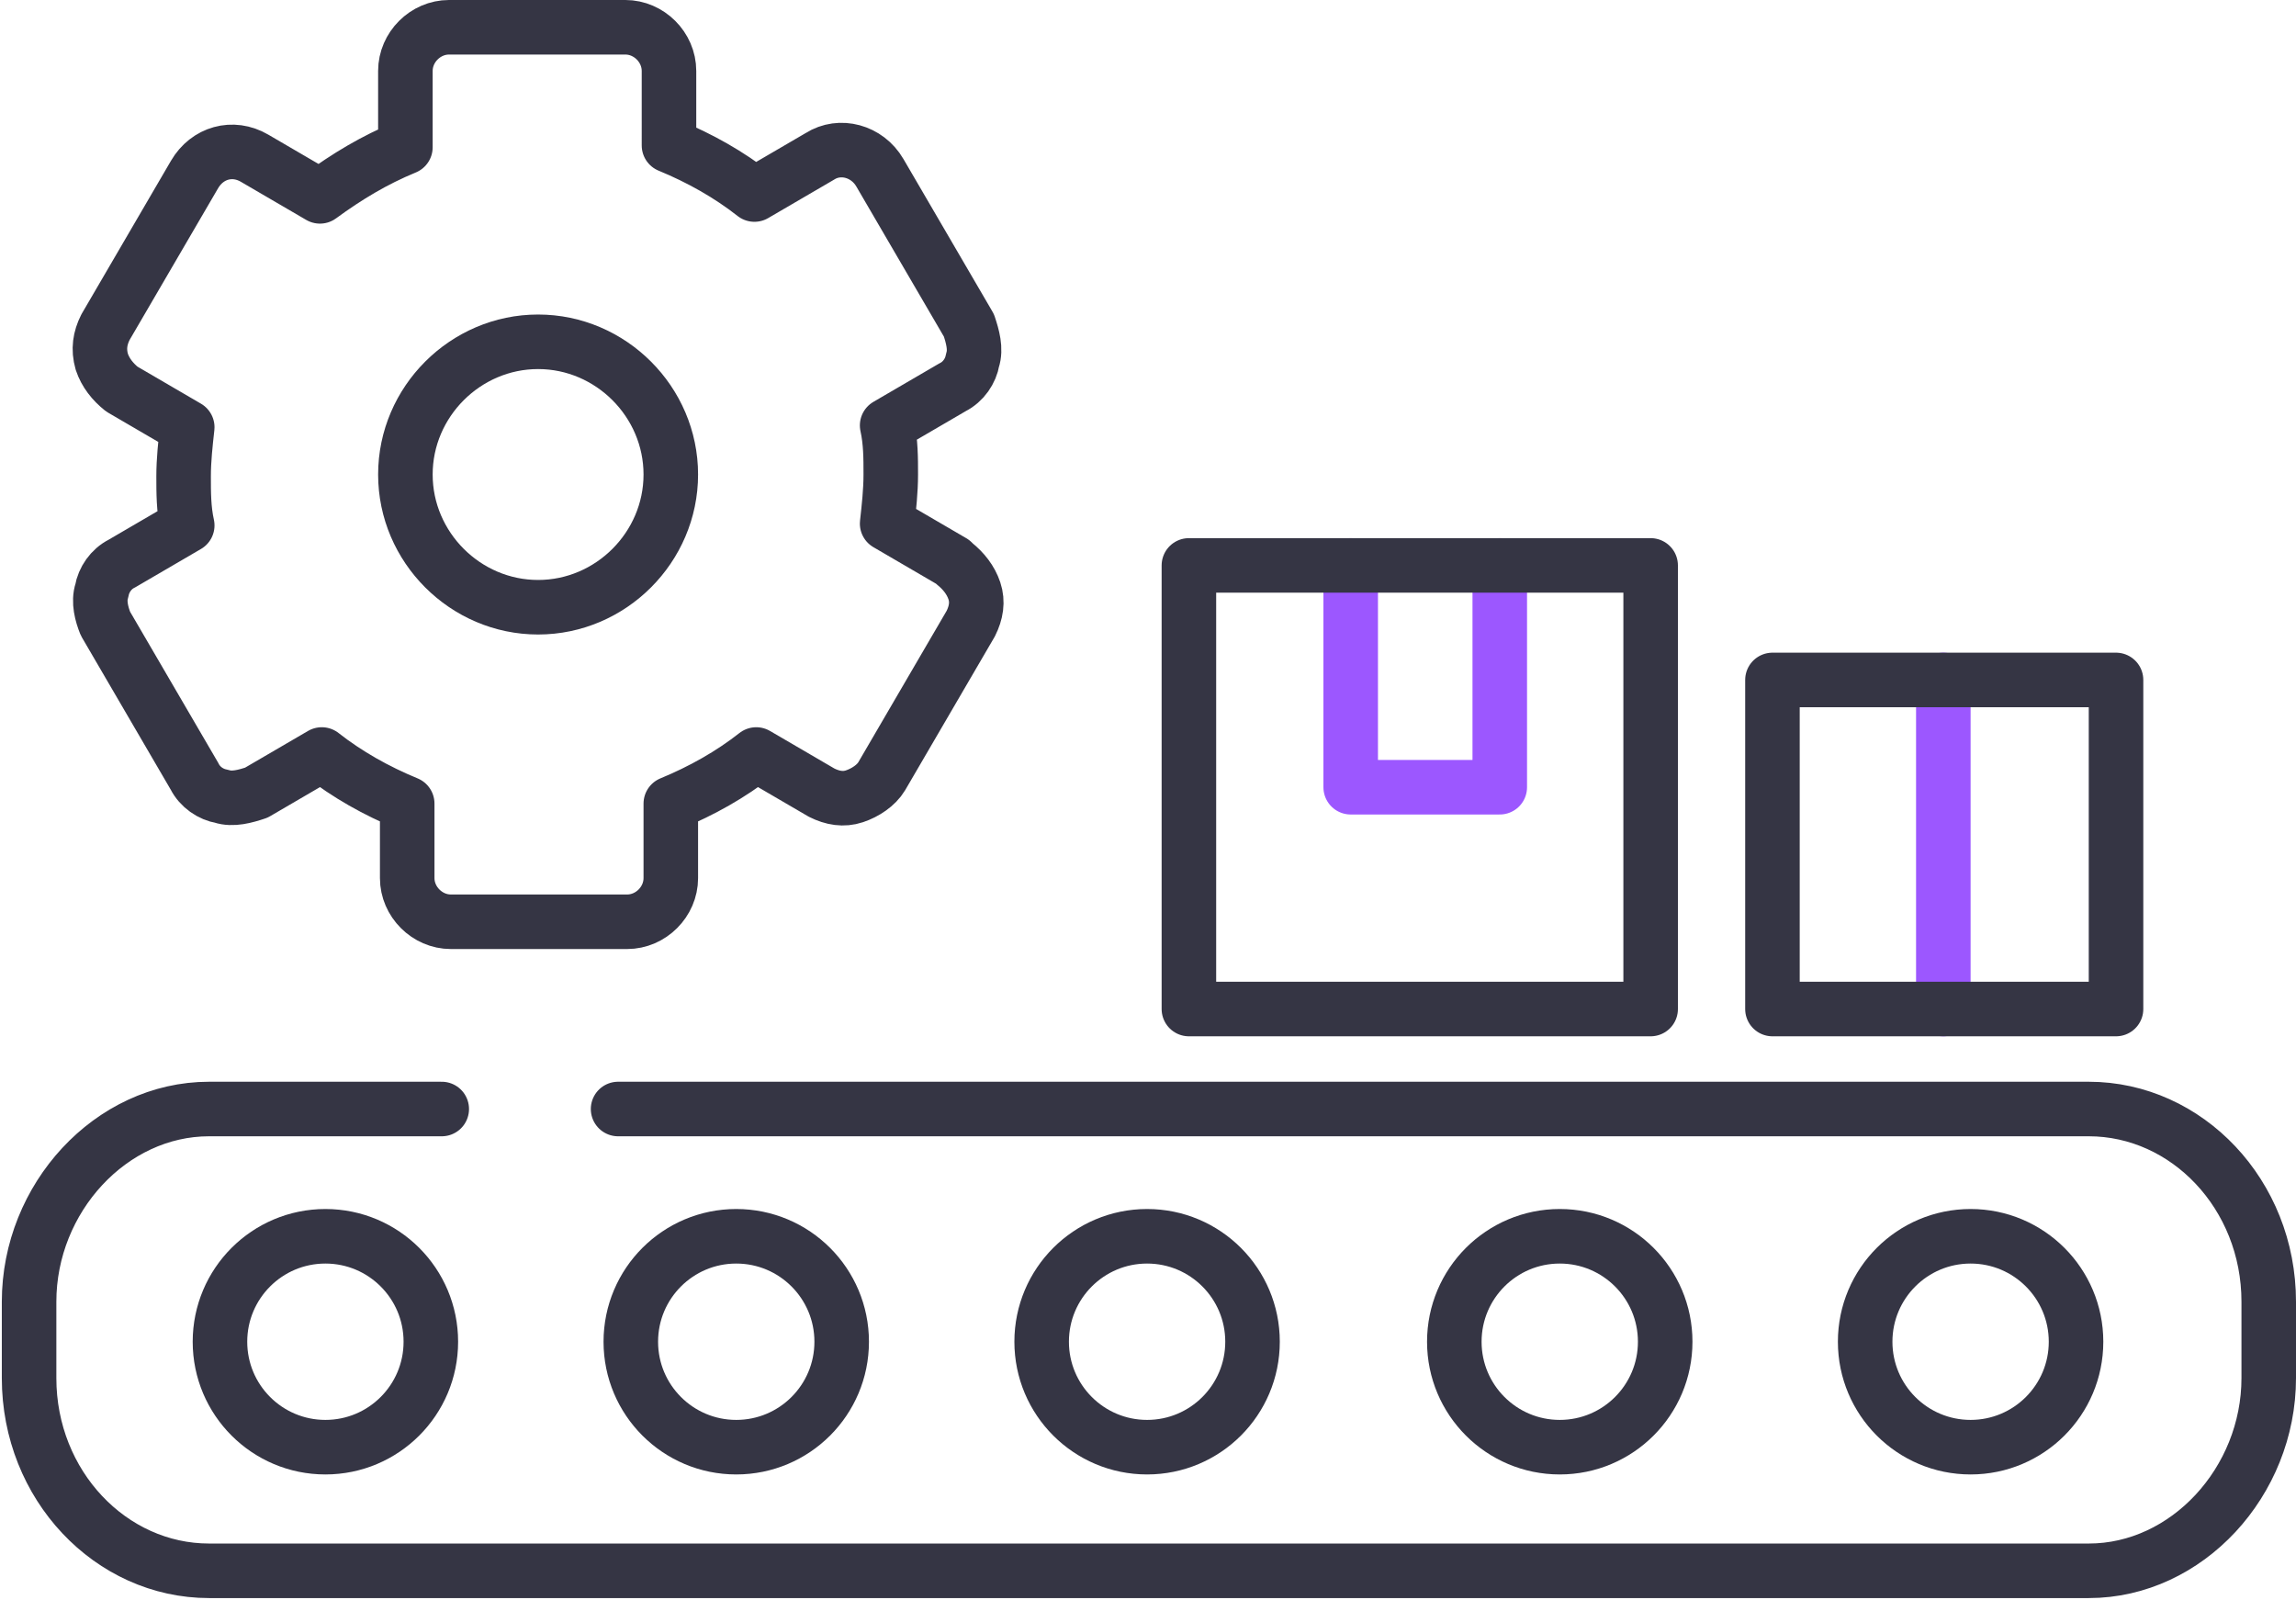
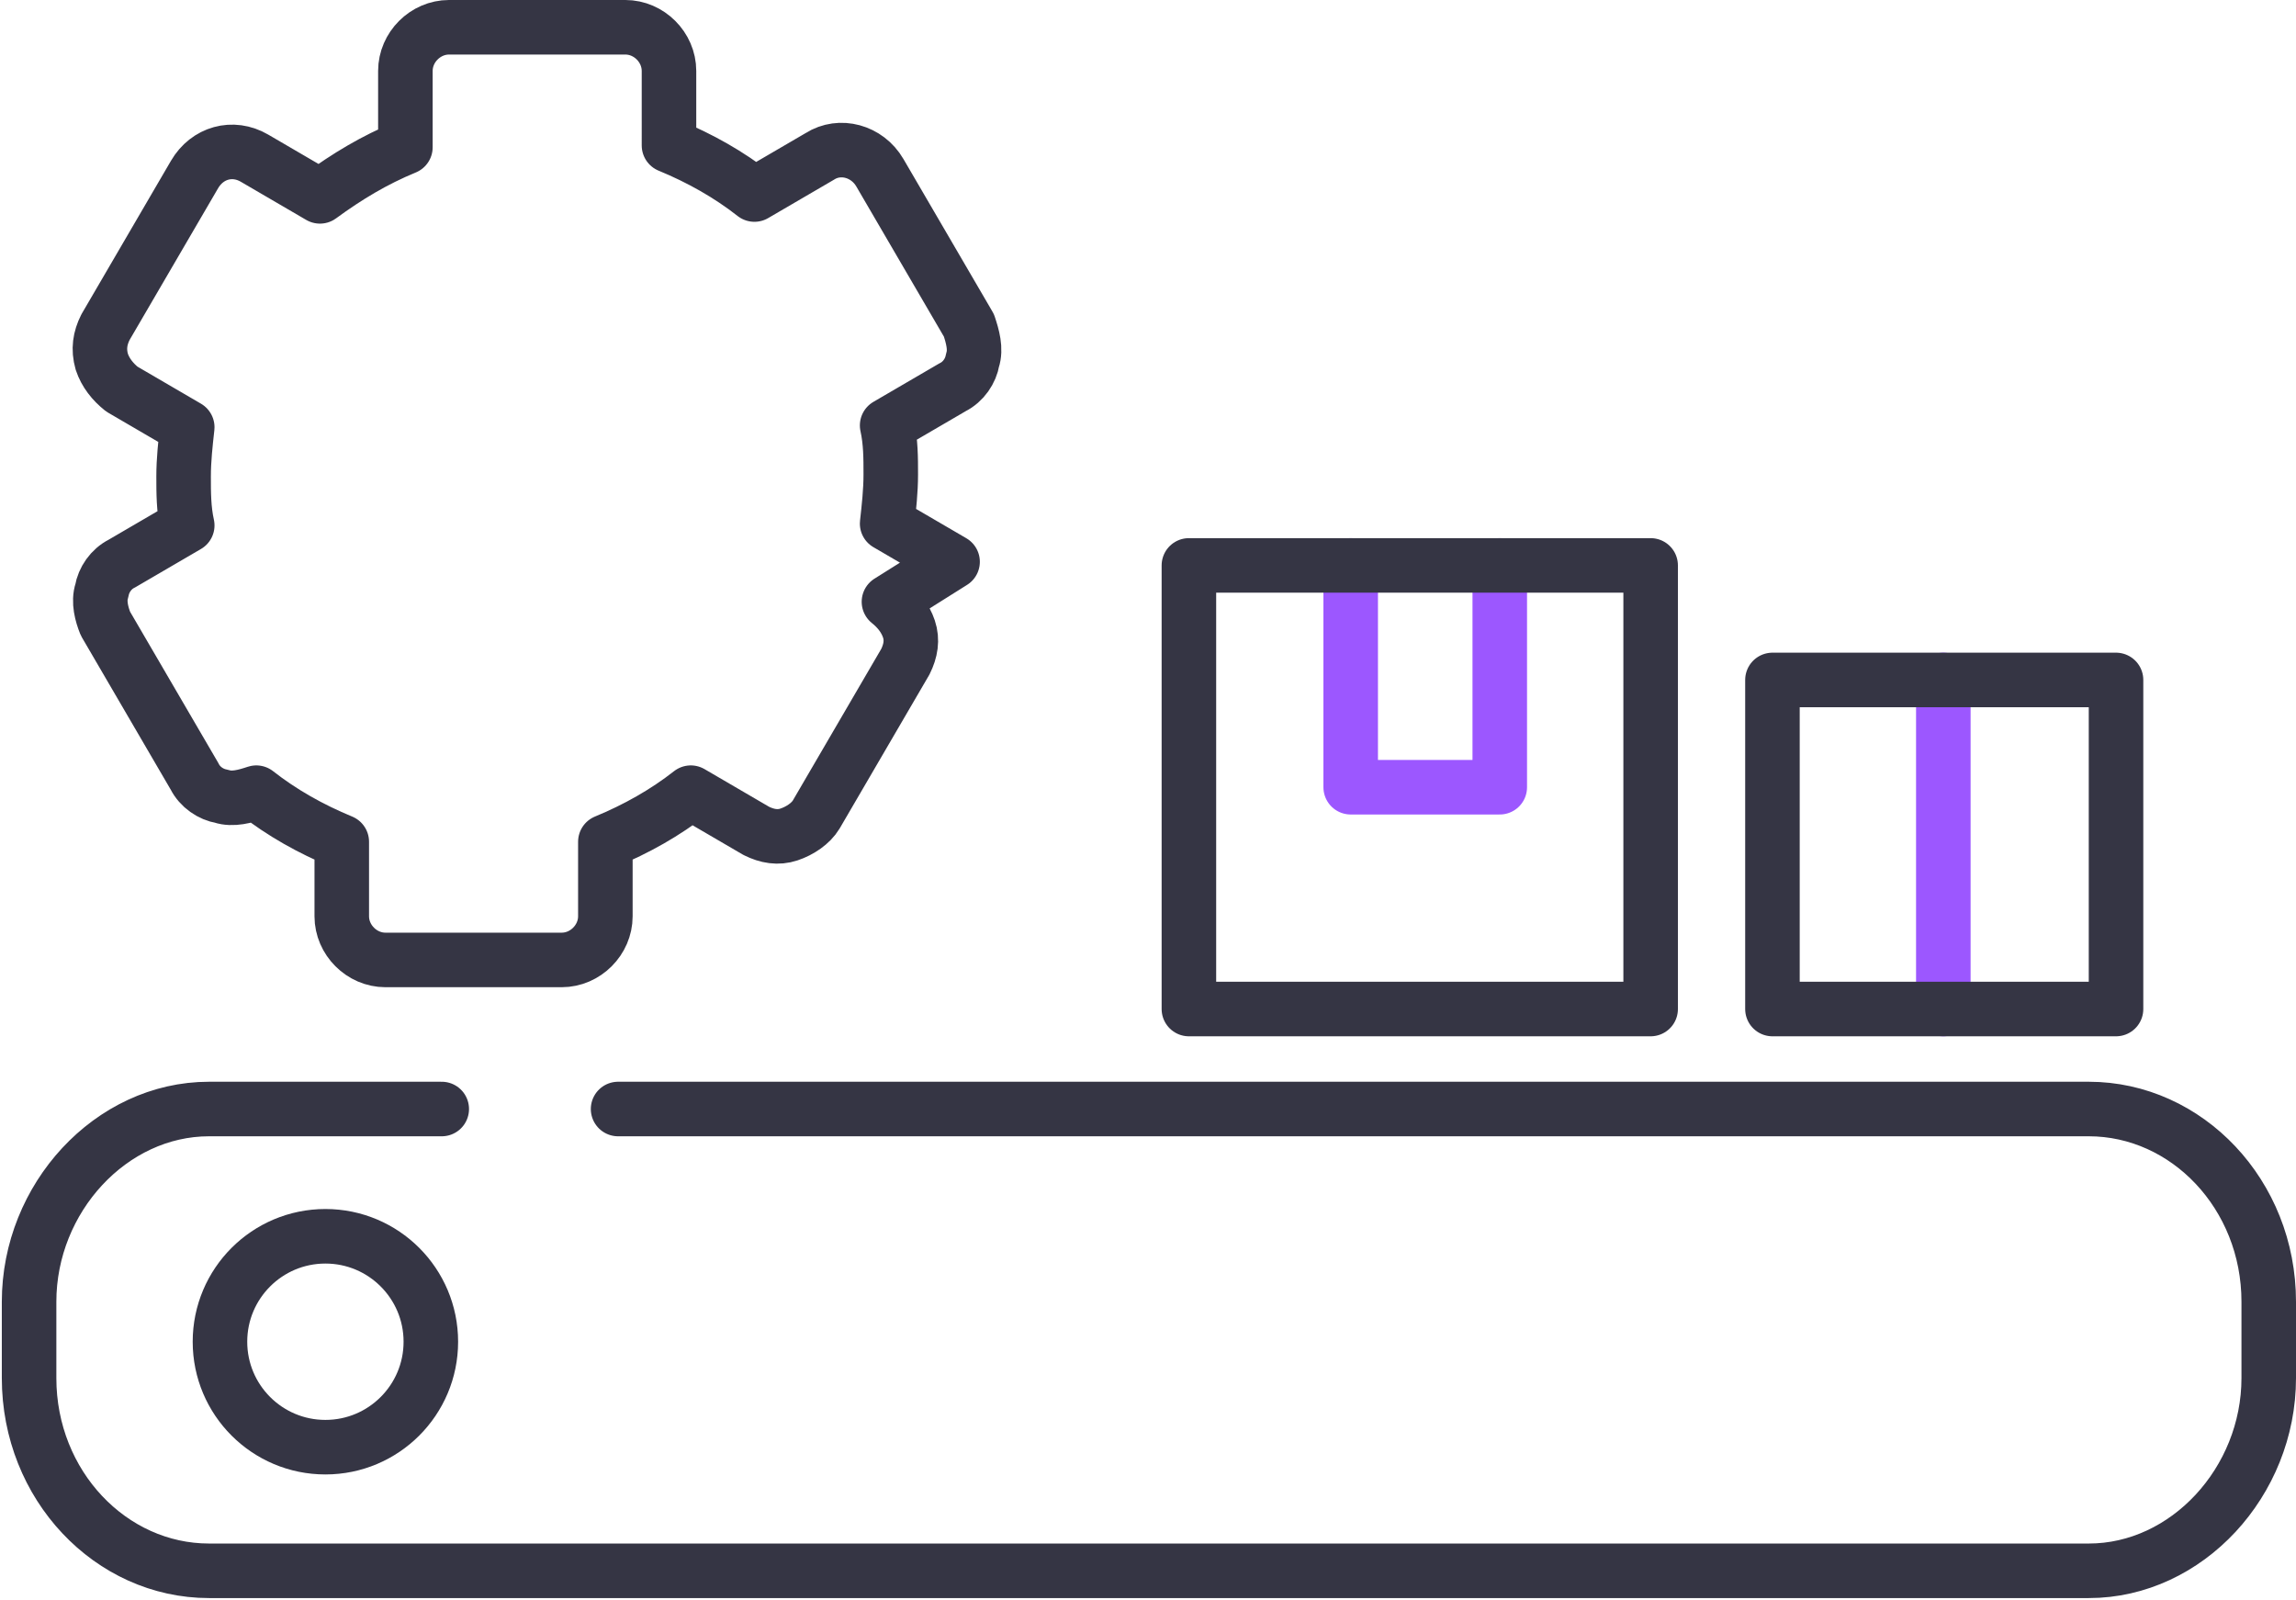
<svg xmlns="http://www.w3.org/2000/svg" id="Layer_2" version="1.1" viewBox="0 0 126.3 88">
  <defs>
    <style>
      .st0 {
        stroke: #9c57ff;
      }

      .st0, .st1 {
        fill: none;
        stroke-linecap: round;
        stroke-linejoin: round;
        stroke-width: 3px;
      }

      .st1 {
        stroke: #353544;
      }
    </style>
  </defs>
  <g id="Layer_1-2">
    <g>
      <line class="st0" x1="106.9" y1="37.4" x2="106.9" y2="55.5" />
      <polyline class="st0" points="74.3 31.1 74.3 43.3 82.5 43.3 82.5 31.1" />
      <g>
        <circle class="st1" cx="17.9" cy="73.8" r="5.8" />
-         <circle class="st1" cx="40.5" cy="73.8" r="5.8" />
-         <circle class="st1" cx="63.1" cy="73.8" r="5.8" />
-         <circle class="st1" cx="85.8" cy="73.8" r="5.8" />
-         <circle class="st1" cx="108.4" cy="73.8" r="5.8" />
      </g>
      <rect class="st1" x="65.4" y="31.1" width="25.4" height="24.4" />
      <rect class="st1" x="97.5" y="37.4" width="18.9" height="18.1" />
      <path class="st1" d="M24.3,61h-12.8c-5.4,0-9.9,4.9-9.9,10.6v4.2c0,5.9,4.5,10.6,9.9,10.6h103.4c5.4,0,9.9-4.9,9.9-10.6v-4.2c0-5.9-4.5-10.6-9.9-10.6H34" />
-       <path class="st1" d="M52.4,30.9l-3.6-2.1c.1-.9.2-1.8.2-2.7s0-1.8-.2-2.7l3.6-2.1c.6-.3,1-.9,1.1-1.5.2-.6,0-1.3-.2-1.9l-4.9-8.4c-.7-1.2-2.2-1.6-3.3-.9l-3.6,2.1c-1.4-1.1-3-2-4.7-2.7V3.9c0-1.3-1.1-2.4-2.4-2.4h-9.7c-1.3,0-2.4,1.1-2.4,2.4v4.2c-1.7.7-3.2,1.6-4.7,2.7l-3.6-2.1c-1.2-.7-2.6-.3-3.3.9l-4.9,8.4c-.3.6-.4,1.2-.2,1.9.2.6.6,1.1,1.1,1.5l3.6,2.1c-.1.9-.2,1.8-.2,2.7s0,1.8.2,2.7l-3.6,2.1c-.6.3-1,.9-1.1,1.5-.2.6,0,1.3.2,1.8l4.9,8.4c.3.6.9,1,1.5,1.1.6.2,1.3,0,1.9-.2l3.6-2.1c1.4,1.1,3,2,4.7,2.7v4.1c0,1.3,1.1,2.4,2.4,2.4h9.7c1.3,0,2.4-1.1,2.4-2.4v-4.1c1.7-.7,3.3-1.6,4.7-2.7l3.6,2.1c.6.3,1.2.4,1.8.2s1.2-.6,1.5-1.1l4.9-8.4c.3-.6.4-1.2.2-1.8-.2-.6-.6-1.1-1.1-1.5h0Z" />
-       <path class="st1" d="M29.6,33.4c-4,0-7.3-3.3-7.3-7.3s3.3-7.3,7.3-7.3,7.3,3.3,7.3,7.3-3.3,7.3-7.3,7.3h0Z" />
+       <path class="st1" d="M52.4,30.9l-3.6-2.1c.1-.9.2-1.8.2-2.7s0-1.8-.2-2.7l3.6-2.1c.6-.3,1-.9,1.1-1.5.2-.6,0-1.3-.2-1.9l-4.9-8.4c-.7-1.2-2.2-1.6-3.3-.9l-3.6,2.1c-1.4-1.1-3-2-4.7-2.7V3.9c0-1.3-1.1-2.4-2.4-2.4h-9.7c-1.3,0-2.4,1.1-2.4,2.4v4.2c-1.7.7-3.2,1.6-4.7,2.7l-3.6-2.1c-1.2-.7-2.6-.3-3.3.9l-4.9,8.4c-.3.6-.4,1.2-.2,1.9.2.6.6,1.1,1.1,1.5l3.6,2.1c-.1.9-.2,1.8-.2,2.7s0,1.8.2,2.7l-3.6,2.1c-.6.3-1,.9-1.1,1.5-.2.6,0,1.3.2,1.8l4.9,8.4c.3.6.9,1,1.5,1.1.6.2,1.3,0,1.9-.2c1.4,1.1,3,2,4.7,2.7v4.1c0,1.3,1.1,2.4,2.4,2.4h9.7c1.3,0,2.4-1.1,2.4-2.4v-4.1c1.7-.7,3.3-1.6,4.7-2.7l3.6,2.1c.6.3,1.2.4,1.8.2s1.2-.6,1.5-1.1l4.9-8.4c.3-.6.4-1.2.2-1.8-.2-.6-.6-1.1-1.1-1.5h0Z" />
    </g>
  </g>
</svg>